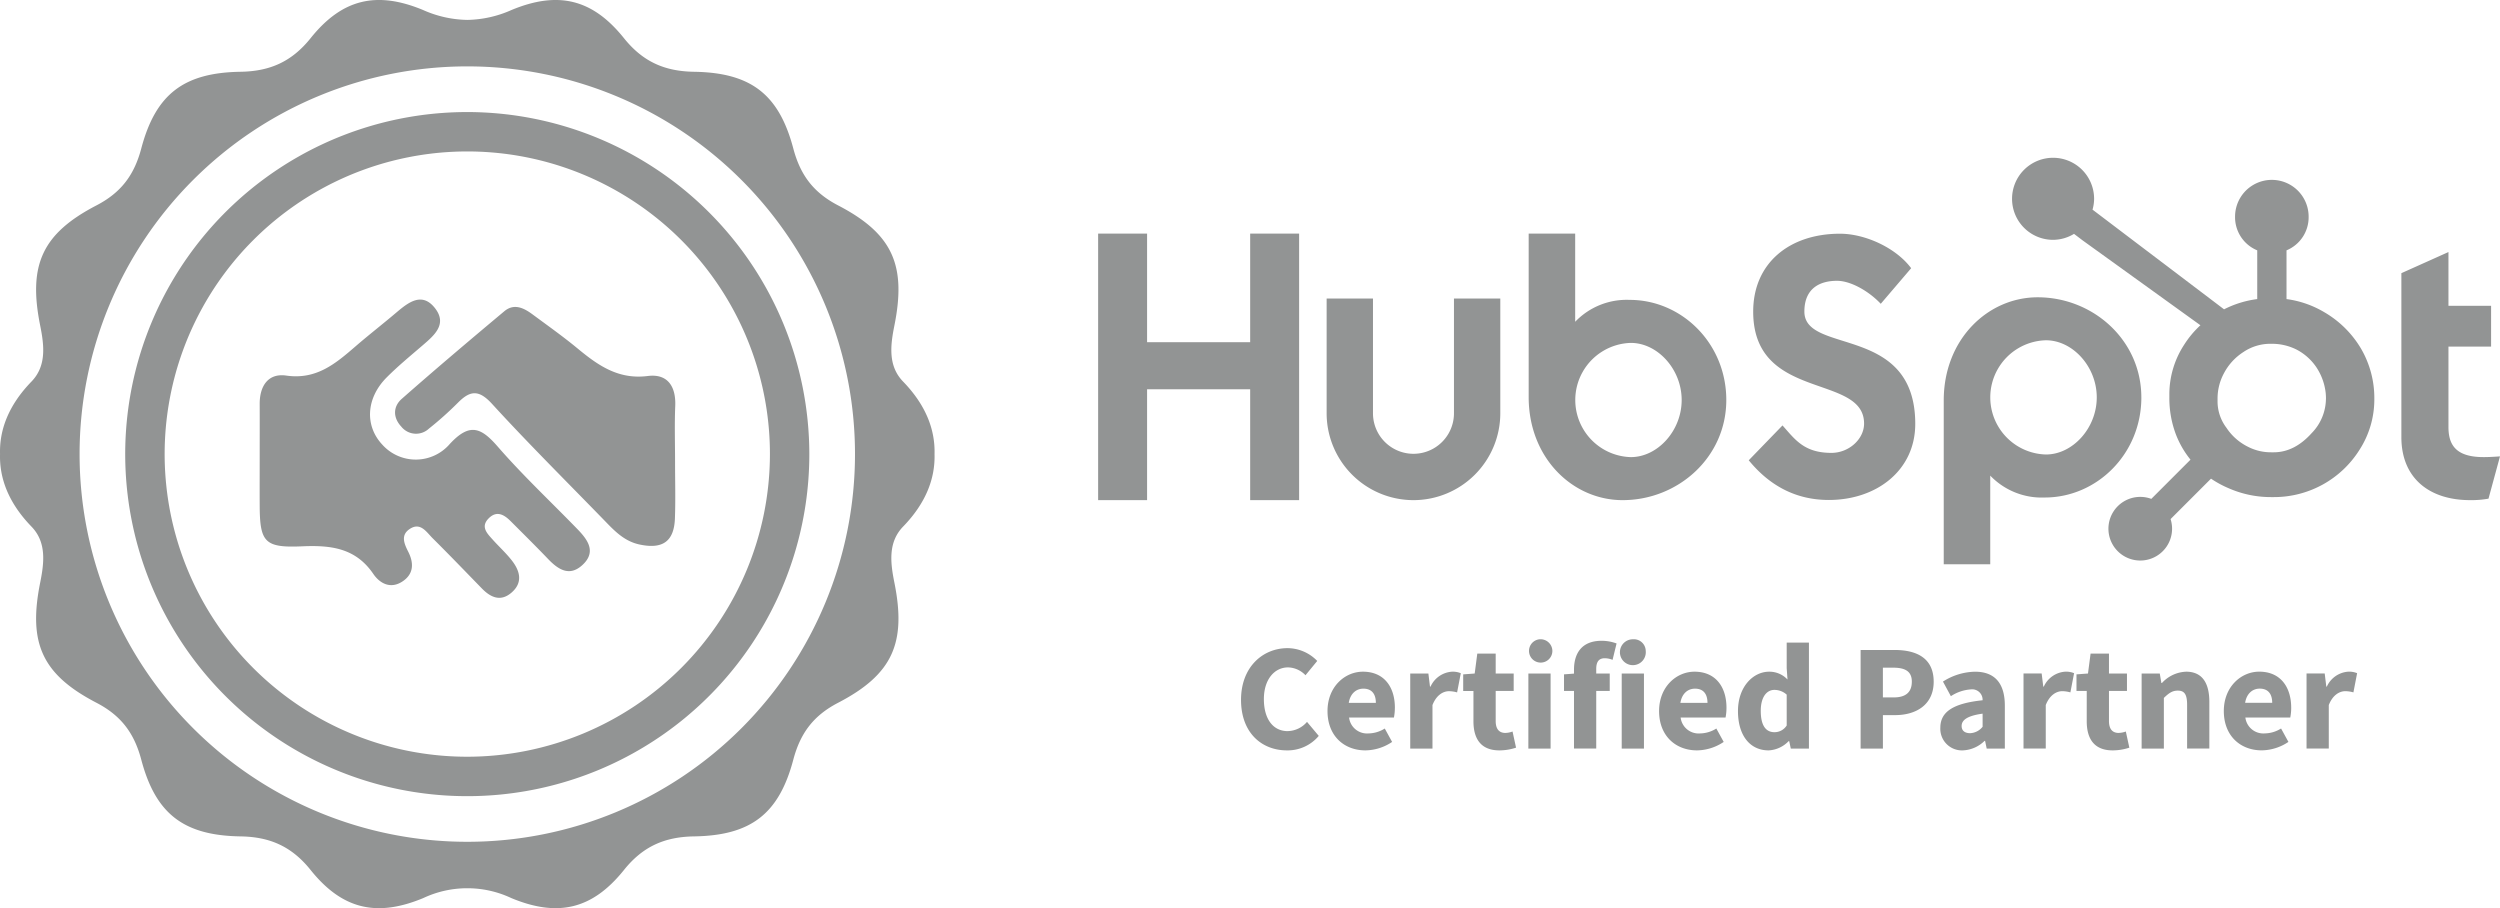
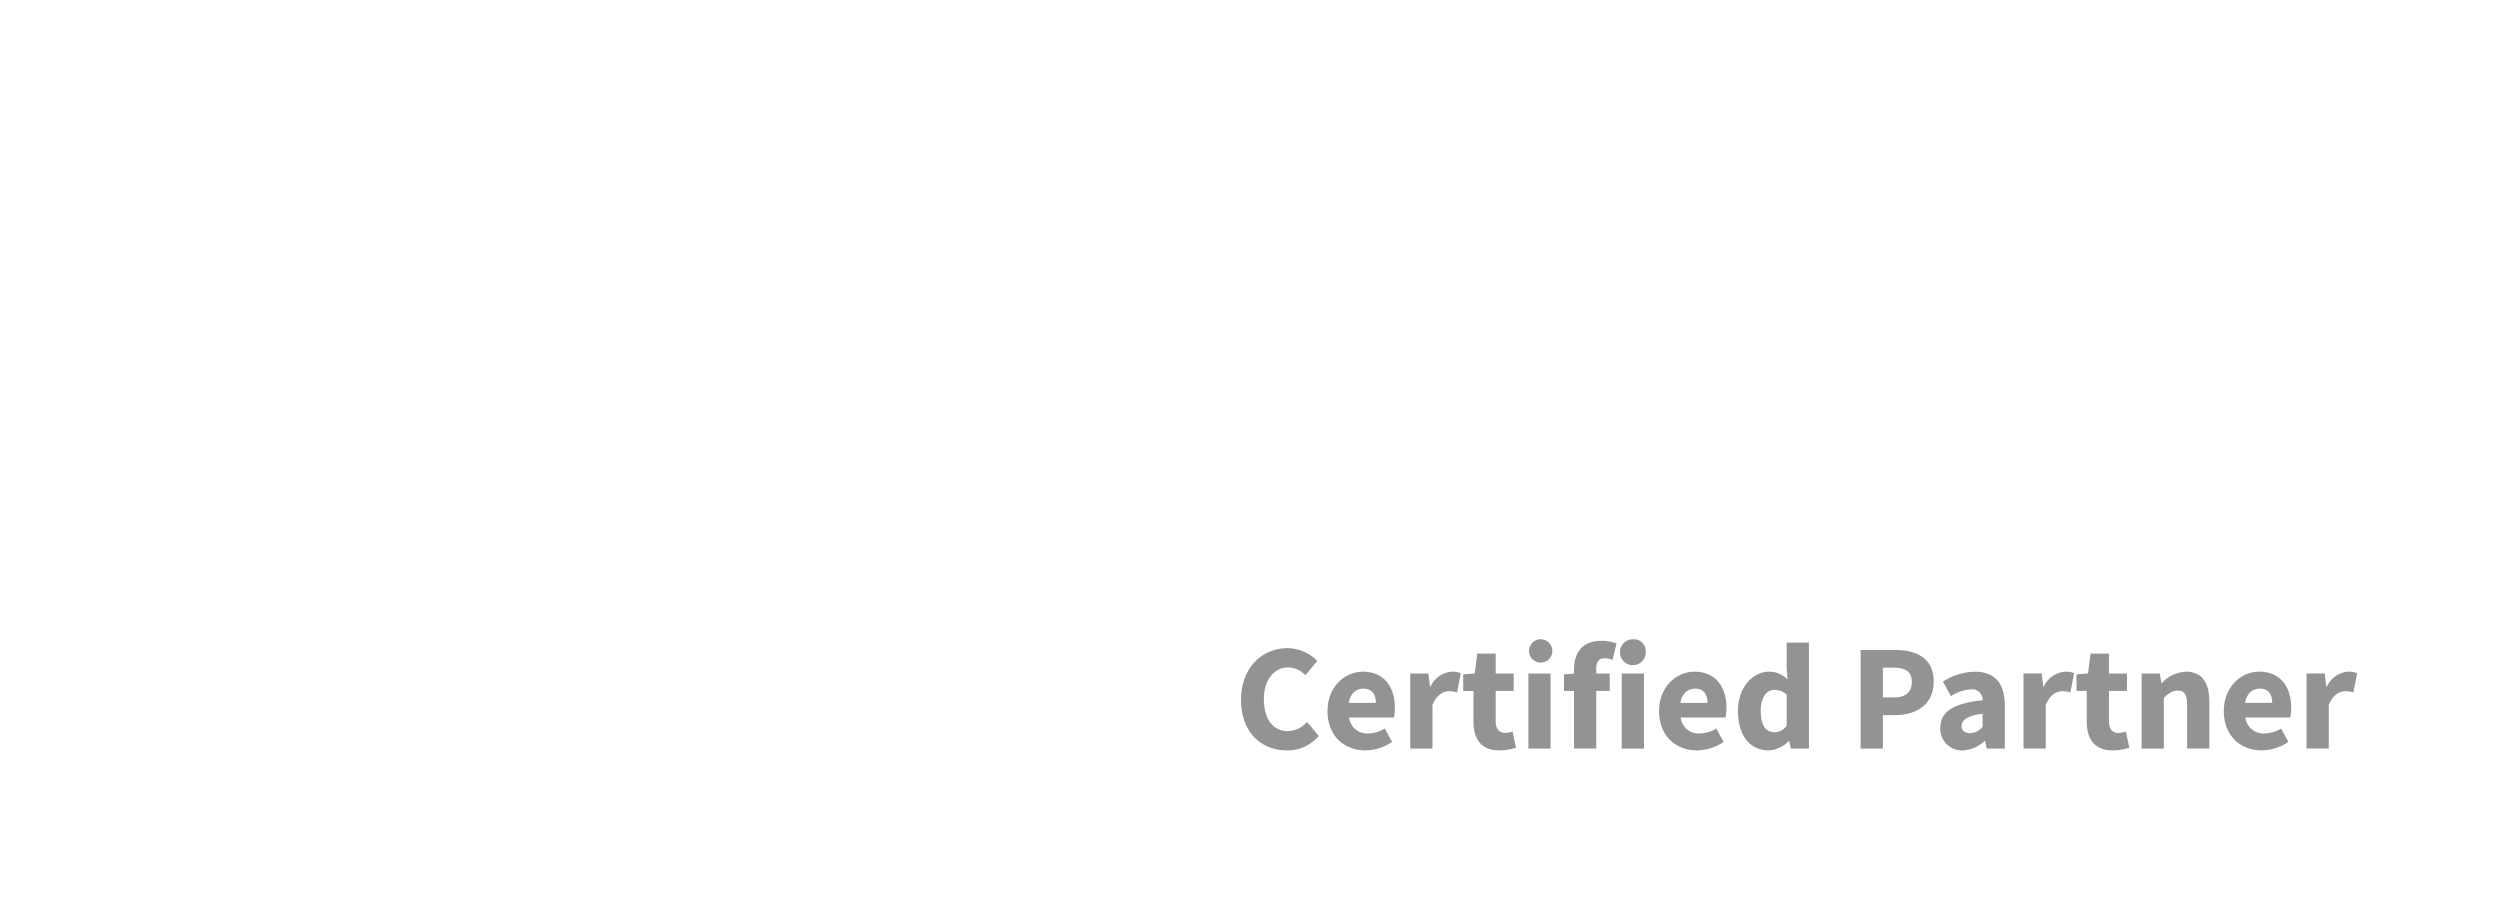
<svg xmlns="http://www.w3.org/2000/svg" width="535" height="194.348" viewBox="0 0 535 194.348">
  <g transform="translate(-56 -10.283)">
    <g transform="translate(291 -186.919)">
-       <path d="M32.537,2680.676H43.011V2623.63H32.537v23.24H10.476v-23.24H0v57.046H10.476v-23.728H32.537Zm34.946,0a18.6,18.6,0,0,0,18.581-18.582v-24.56H76.148v24.559a8.664,8.664,0,1,1-17.329,0v-24.559H48.9v24.559A18.6,18.6,0,0,0,67.483,2680.676Zm44.754,0c-10.637,0-20.1-8.968-20.1-22.062V2623.63h9.952v18.876a15.246,15.246,0,0,1,11.673-4.684c11.111,0,20.665,9.285,20.665,21.428,0,12.3-10.36,21.426-22.185,21.426Zm1.767-9.207c5.714,0,10.874-5.632,10.874-12.219s-5.16-12.222-10.874-12.222a12.225,12.225,0,0,0,0,24.441Zm60.861-7.1c0-21.426-23.728-14.759-23.728-24.043,0-5,3.333-6.589,6.982-6.589,2.938,0,6.826,2.221,9.363,4.921l6.506-7.618c-3.251-4.364-9.837-7.38-15.233-7.38-10.794,0-18.571,6.27-18.571,16.666,0,19.283,23.729,13.171,23.729,23.966,0,3.329-3.252,6.268-6.981,6.268-5.874,0-7.78-2.857-10.477-5.873l-7.223,7.458c4.605,5.635,10.317,8.493,17.142,8.493,10.237,0,18.49-6.348,18.49-16.27Zm48.385-5.683c0,12.142-9.555,21.426-20.666,21.426a15.253,15.253,0,0,1-11.673-4.684V2694.4h-9.951v-35.073c0-13.1,9.468-22.06,20.1-22.06,11.823,0,22.186,9.125,22.186,21.425Zm-9.544,0c0-6.589-5.161-12.222-10.873-12.222a12.226,12.226,0,0,0,0,24.444c5.713,0,10.873-5.639,10.873-12.222Zm82.8,12.78c-5.87,0-7.536-2.538-7.536-6.428v-17.219h9.124v-8.728h-9.124v-11.508l-10.076,4.522v35.076c0,8.969,6.187,13.493,14.675,13.493a20.376,20.376,0,0,0,3.97-.317l2.461-9.046c-1.111.077-2.38.156-3.495.156Z" transform="translate(0 -2376.444)" fill="#929494" />
      <path d="M117.187,2712.94a2.769,2.769,0,1,1-2.755-2.488A2.541,2.541,0,0,1,117.187,2712.94Zm-5.14,20.9h4.759v-16.062h-4.759Zm-24.89-3.346c-1.253,0-2.079-.73-2.079-2.551v-6.431h3.85v-3.734h-3.85v-4.265H81.141l-.556,4.266-2.461.183v3.551h2.194V2728c0,3.722,1.577,6.228,5.547,6.228a11.328,11.328,0,0,0,3.57-.583l-.75-3.456A4.766,4.766,0,0,1,87.156,2730.493Zm-46.587-.385c-3.084,0-5.1-2.52-5.1-6.858,0-4.23,2.285-6.781,5.179-6.781a5.3,5.3,0,0,1,3.724,1.679l2.515-3.06a8.9,8.9,0,0,0-6.346-2.739c-5.332,0-9.961,4.06-9.961,11.061,0,7.108,4.468,10.817,9.82,10.817a8.687,8.687,0,0,0,6.814-3.1l-2.515-3a5.559,5.559,0,0,1-4.128,1.973Zm30.564-9.524h-.118l-.343-2.807H66.79v16.062h4.759v-9.308c.857-2.19,2.327-2.97,3.538-2.97a6.538,6.538,0,0,1,1.733.259l.792-4.108a4.455,4.455,0,0,0-1.916-.324,5.433,5.433,0,0,0-4.563,3.2Zm30.7-3.64v.853l-2.137.162v3.551h2.137v12.328h4.759v-12.328h2.89v-3.734h-2.89v-.969c0-1.664.67-2.3,1.832-2.3a4.632,4.632,0,0,1,1.664.347l.857-3.509a9.273,9.273,0,0,0-3.2-.571c-4.335,0-5.909,2.784-5.909,6.174ZM63.5,2725.1a10.754,10.754,0,0,1-.2,2.1H53.7a3.875,3.875,0,0,0,4.166,3.4,6.7,6.7,0,0,0,3.473-1.051l1.574,2.869a10.456,10.456,0,0,1-5.7,1.809c-4.579,0-8.125-3.1-8.125-8.414,0-5.211,3.718-8.426,7.576-8.426,4.575,0,6.841,3.327,6.841,7.71Zm-4.066-1.044c0-1.766-.769-3.038-2.669-3.038-1.5,0-2.8,1.009-3.126,3.038Zm32.634,9.785h4.759v-16.062H92.073Zm2.385-23.387a2.5,2.5,0,1,0,2.755,2.488,2.534,2.534,0,0,0-2.755-2.488Zm138.36,6.936a7.356,7.356,0,0,0-5.161,2.423h-.118l-.343-2.034h-3.883v16.062h4.759V2723c1.047-1,1.778-1.561,2.974-1.561,1.374,0,2,.723,2,3.035v9.362H237.8v-9.971c0-4.015-1.489-6.479-4.982-6.479ZM218.4,2730.494c-1.253,0-2.08-.731-2.08-2.552v-6.431h3.851v-3.734h-3.851v-4.265h-3.936l-.556,4.266-2.461.183v3.551h2.194V2728c0,3.722,1.577,6.228,5.547,6.228a11.328,11.328,0,0,0,3.57-.583l-.751-3.456a4.759,4.759,0,0,1-1.527.3Zm36.918-5.4a10.773,10.773,0,0,1-.2,2.1h-9.609a3.875,3.875,0,0,0,4.166,3.4,6.7,6.7,0,0,0,3.473-1.051l1.574,2.869a10.454,10.454,0,0,1-5.7,1.809c-4.579,0-8.125-3.1-8.125-8.414,0-5.211,3.718-8.426,7.577-8.426,4.575,0,6.841,3.327,6.841,7.71Zm-4.066-1.044c0-1.766-.769-3.038-2.669-3.038-1.5,0-2.8,1.009-3.126,3.038Zm-48.876-3.469h-.118l-.343-2.807h-3.883v16.062h4.759v-9.308c.857-2.19,2.327-2.97,3.538-2.97a6.535,6.535,0,0,1,1.733.259l.793-4.108a4.459,4.459,0,0,0-1.916-.324A5.431,5.431,0,0,0,202.373,2720.585Zm60.57,0h-.118l-.343-2.807H258.6v16.062h4.759v-9.308c.857-2.19,2.327-2.97,3.538-2.97a6.534,6.534,0,0,1,1.733.259l.793-4.108a4.459,4.459,0,0,0-1.916-.324A5.431,5.431,0,0,0,262.943,2720.585ZM134.466,2725.1a10.754,10.754,0,0,1-.2,2.1h-9.609a3.875,3.875,0,0,0,4.166,3.4,6.7,6.7,0,0,0,3.473-1.051l1.574,2.869a10.456,10.456,0,0,1-5.7,1.809c-4.579,0-8.125-3.1-8.125-8.414,0-5.211,3.718-8.426,7.576-8.426C132.2,2717.389,134.466,2720.715,134.466,2725.1Zm-4.066-1.044c0-1.766-.769-3.038-2.669-3.038-1.5,0-2.8,1.009-3.126,3.038Zm48.408-4.528c0,4.96-3.786,7.154-8.258,7.154h-2.608v7.159h-4.771v-21.1h7.249c4.642,0,8.387,1.661,8.387,6.788Zm-4.675,0c0-2.208-1.413-3-3.994-3h-2.2v6.366h2.326c2.623,0,3.864-1.169,3.864-3.366Zm-26.78-8.368h4.759v22.681h-3.882l-.343-1.592h-.118a6.362,6.362,0,0,1-4.273,1.98c-3.992,0-6.57-3.169-6.57-8.414s3.279-8.426,6.661-8.426a5.287,5.287,0,0,1,3.938,1.676l-.172-2.434Zm0,11.141a3.894,3.894,0,0,0-2.657-1.017c-1.542,0-2.893,1.424-2.893,4.478,0,3.153,1.089,4.573,2.932,4.573a3.061,3.061,0,0,0,2.619-1.439Zm46.683,2.357v9.183h-3.883l-.343-1.645h-.118a7.051,7.051,0,0,1-4.673,2.034,4.626,4.626,0,0,1-4.788-4.843c0-3.384,2.693-5.216,9.045-5.886a2.236,2.236,0,0,0-2.54-2.322,8.838,8.838,0,0,0-4.25,1.451l-1.692-3.125a13.128,13.128,0,0,1,6.86-2.114c4.107,0,6.381,2.346,6.381,7.268Zm-4.759,1.711c-3.384.457-4.488,1.424-4.488,2.638,0,1.035.712,1.541,1.843,1.541a3.623,3.623,0,0,0,2.646-1.374Z" transform="translate(0 -2376.444)" fill="#929494" />
-       <path d="M652.068,282.554v.2a19.872,19.872,0,0,1-3.162,10.693,21.605,21.605,0,0,1-18.35,10.135h-.6a22.453,22.453,0,0,1-8.994-1.867,22.2,22.2,0,0,1-3.844-2.08l-8.65,8.651a6.81,6.81,0,1,1-4.126-4.326l8.389-8.39a19.85,19.85,0,0,1-3.227-5.675,21.9,21.9,0,0,1-1.3-7.6v-.8a19.42,19.42,0,0,1,3.161-10.51,20.779,20.779,0,0,1,3.487-4.178l-25.217-18.168-1.834-1.392a8.688,8.688,0,0,1-4.5,1.28,8.78,8.78,0,1,1,8.8-8.781,8.627,8.627,0,0,1-.338,2.318c8.7,6.6,23.613,17.893,28.147,21.335a21.662,21.662,0,0,1,7.1-2.192V250.776a7.667,7.667,0,0,1-4.744-7.209,7.871,7.871,0,1,1,15.743,0,7.657,7.657,0,0,1-4.733,7.209v10.43a21.244,21.244,0,0,1,8.041,2.783,21.907,21.907,0,0,1,7.951,7.9A20.981,20.981,0,0,1,652.068,282.554Zm-10.348.013c0-.4-.017-.759-.049-1.169a12.37,12.37,0,0,0-1.914-5.461,11.542,11.542,0,0,0-4.269-3.893,11.73,11.73,0,0,0-5.435-1.27h-.2a10.277,10.277,0,0,0-5.8,1.762,12.078,12.078,0,0,0-4.188,4.582,11.415,11.415,0,0,0-1.346,5.534v.6a9.371,9.371,0,0,0,1.9,5.493,11.75,11.75,0,0,0,4.512,4.018,10.78,10.78,0,0,0,5.116,1.231h.5c3.051,0,5.75-1.48,8.1-4.089a10.65,10.65,0,0,0,3.066-7.338Z" transform="translate(-378.962)" fill="#929494" />
    </g>
-     <path d="M562.881,86.881c-.169,4.006-.036,8.025-.038,12.038s.118,8.03-.032,12.038c-.186,4.948-2.664,6.612-7.559,5.57-2.948-.627-4.951-2.491-6.921-4.522-8.24-8.5-16.659-16.835-24.646-25.565-2.764-3.021-4.618-2.957-7.239-.33a72.49,72.49,0,0,1-6.276,5.614,4.034,4.034,0,0,1-5.932-.447c-1.79-1.926-1.757-4.27.114-5.919C511.57,79,518.923,72.785,526.3,66.609c2.087-1.747,4.174-.714,6.039.667,3.224,2.387,6.507,4.708,9.6,7.262,4.4,3.638,8.754,6.734,15.068,5.927C561.2,79.928,563.059,82.641,562.881,86.881Zm-38.025,8.651c-3.608-4.156-6.036-5.029-10.218-.527a9.608,9.608,0,0,1-14.411.186c-3.837-4.062-3.531-10,.935-14.459,2.4-2.4,5.039-4.575,7.62-6.794,2.517-2.164,5.373-4.55,2.687-7.987-2.746-3.514-5.64-1.3-8.225.892-2.9,2.463-5.915,4.8-8.793,7.286-4.268,3.694-8.382,7.178-14.819,6.245-3.866-.56-5.7,2.239-5.68,6.082.017,4.008,0,8.015,0,12.023,0,3.206-.016,6.412,0,9.618.033,7.921,1.021,9.169,9.066,8.817,6.118-.268,11.441.321,15.242,5.894,1.4,2.05,3.694,3.319,6.264,1.612,2.467-1.638,2.408-4.01,1.209-6.369-.884-1.738-1.614-3.513.265-4.808,2.344-1.616,3.63.614,4.975,1.949,3.554,3.529,7.027,7.141,10.52,10.731,1.885,1.937,4.009,2.9,6.325.918,2.518-2.156,1.855-4.648.087-6.91-1.229-1.572-2.724-2.933-4.062-4.422-1.215-1.352-2.7-2.788-.856-4.611,1.705-1.689,3.285-.758,4.674.633,2.691,2.693,5.4,5.37,8.033,8.118,2.141,2.233,4.533,3.782,7.263,1.319,3.11-2.807,1.256-5.4-.983-7.709-5.721-5.9-11.738-11.533-17.115-17.726Zm42.03,83.457c-6.278.1-10.94,2.151-14.975,7.184-6.763,8.437-14.143,10.161-24.114,6.014a22.127,22.127,0,0,0-18.837,0c-9.971,4.148-17.351,2.423-24.114-6.014-4.035-5.033-8.7-7.085-14.975-7.184-12.139-.191-18.171-4.753-21.263-16.426-1.508-5.694-4.325-9.436-9.585-12.17-11.7-6.079-14.635-12.818-12.044-25.717.854-4.253,1.385-8.631-1.868-11.988-4.921-5.079-6.869-10.345-6.725-15.514-.145-5.169,1.8-10.435,6.725-15.514,3.253-3.357,2.722-7.735,1.868-11.988-2.591-12.9.347-19.639,12.044-25.717,5.26-2.733,8.077-6.476,9.585-12.17,3.092-11.673,9.125-16.235,21.263-16.426,6.278-.1,10.94-2.151,14.975-7.184,6.763-8.437,14.143-10.161,24.114-6.014a24.132,24.132,0,0,0,9.418,2.1,24.132,24.132,0,0,0,9.418-2.1c9.971-4.148,17.351-2.423,24.114,6.014,4.035,5.033,8.7,7.085,14.975,7.184,12.139.191,18.171,4.753,21.263,16.426,1.508,5.694,4.325,9.436,9.585,12.17,11.7,6.079,14.635,12.818,12.044,25.717-.854,4.253-1.385,8.631,1.868,11.988,4.921,5.079,6.869,10.345,6.725,15.514.145,5.169-1.8,10.435-6.725,15.514-3.253,3.357-2.722,7.735-1.868,11.988,2.591,12.9-.347,19.638-12.044,25.717-5.26,2.733-8.077,6.476-9.585,12.17C585.058,174.235,579.025,178.8,566.886,178.989Zm34.462-81.814a82.969,82.969,0,1,0-82.969,82.969,82.969,82.969,0,0,0,82.969-82.969Zm-9.773,0a73.2,73.2,0,1,1-73.2-73.195,73.279,73.279,0,0,1,73.2,73.195Zm-8.431,0a64.765,64.765,0,1,0-64.764,64.765,64.838,64.838,0,0,0,64.764-64.765Z" transform="translate(-362.379 10.283)" fill="#929494" />
  </g>
</svg>